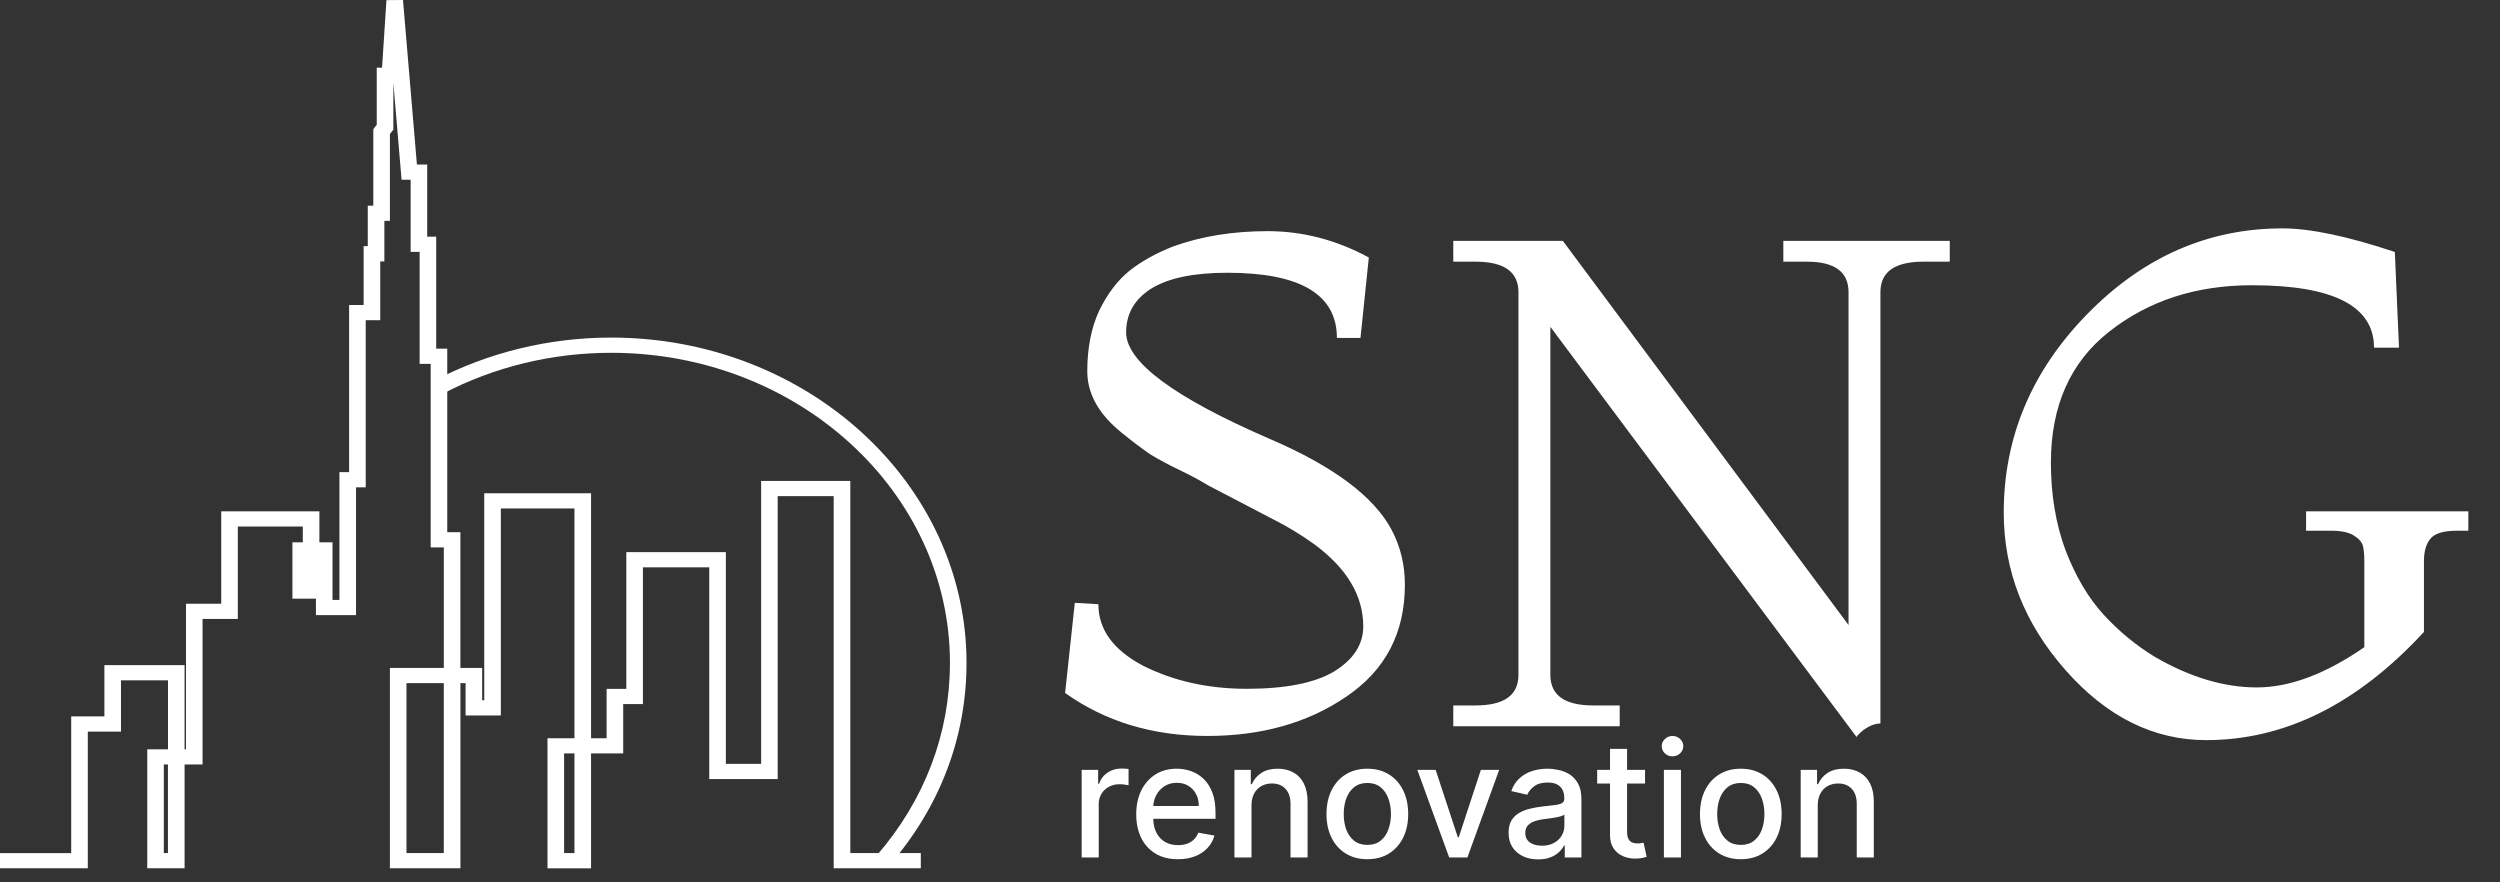
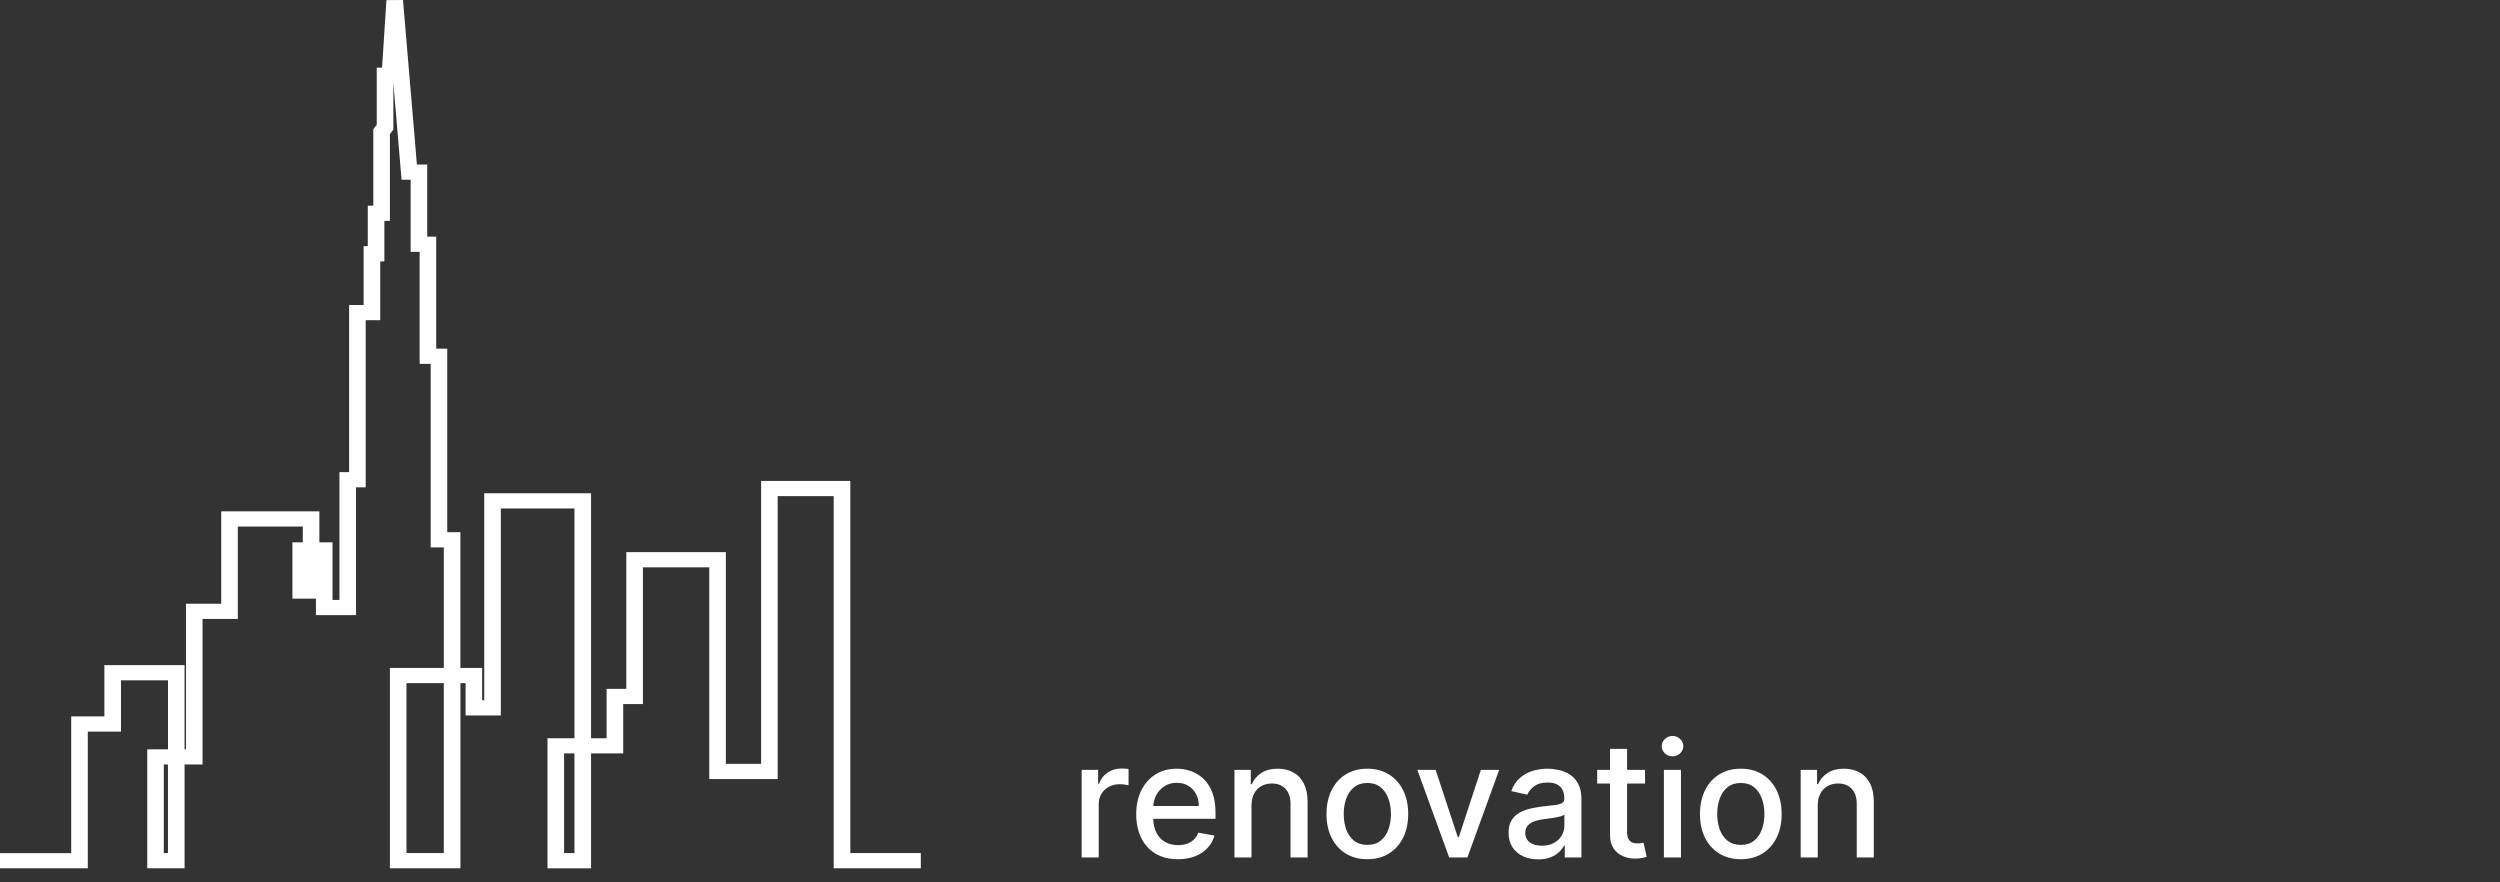
<svg xmlns="http://www.w3.org/2000/svg" width="102" height="36" viewBox="0 0 102 36" fill="none">
  <rect x="0" y="0" width="102" height="36" fill="#333333" stroke="none" />
-   <path d="M43.456 28.273L43.852 24.595L44.814 24.652C44.814 25.689 45.427 26.528 46.653 27.169C47.898 27.792 49.303 28.103 50.868 28.103C52.453 28.103 53.641 27.867 54.433 27.396C55.225 26.905 55.621 26.293 55.621 25.557C55.621 24.312 54.961 23.199 53.641 22.218C53.094 21.823 52.519 21.474 51.915 21.172C50.538 20.455 49.671 20.002 49.312 19.814C48.973 19.606 48.586 19.399 48.153 19.191C47.719 18.984 47.313 18.767 46.936 18.541C46.578 18.296 46.191 18.003 45.776 17.664C44.833 16.909 44.361 16.07 44.361 15.146C44.361 14.203 44.522 13.382 44.842 12.684C45.182 11.986 45.597 11.44 46.087 11.043C46.596 10.647 47.191 10.317 47.87 10.053C49.02 9.638 50.303 9.431 51.717 9.431C53.151 9.431 54.528 9.789 55.848 10.506L55.508 13.788H54.546C54.546 12.015 53.056 11.128 50.076 11.128C48.7 11.128 47.662 11.345 46.964 11.779C46.285 12.213 45.946 12.807 45.946 13.561C45.946 14.768 47.907 16.221 51.83 17.918C54.414 19.031 56.065 20.266 56.781 21.624C57.14 22.303 57.319 23.048 57.319 23.859C57.319 25.821 56.527 27.339 54.942 28.414C53.377 29.489 51.481 30.027 49.256 30.027C47.03 30.027 45.097 29.442 43.456 28.273ZM75.759 30.084L63.255 13.335V27.537C63.255 28.367 63.839 28.782 65.009 28.782H66.084V29.631H59.294V28.782H60.199C61.368 28.782 61.953 28.367 61.953 27.537V11.921C61.953 11.091 61.368 10.676 60.199 10.676H59.294V9.827H63.764L75.42 25.5V11.921C75.42 11.091 74.854 10.676 73.722 10.676H72.76V9.827H79.55V10.676H78.475C77.306 10.676 76.721 11.091 76.721 11.921V29.518C76.514 29.518 76.287 29.603 76.042 29.772C75.816 29.961 75.722 30.065 75.759 30.084ZM96.464 26.406V22.898C96.464 22.634 96.445 22.426 96.408 22.275C96.37 22.124 96.247 21.983 96.04 21.851C95.832 21.719 95.521 21.653 95.106 21.653H94.088V20.861H100.708V21.653H100.255C99.689 21.653 99.322 21.766 99.152 21.992C98.982 22.2 98.897 22.502 98.897 22.898V25.783C96.181 28.726 93.22 30.197 90.014 30.197C87.864 30.197 85.949 29.244 84.271 27.339C82.592 25.434 81.753 23.294 81.753 20.917C81.753 17.843 82.885 15.146 85.148 12.826C87.43 10.487 90.089 9.318 93.126 9.318C94.258 9.318 95.785 9.638 97.709 10.28L97.879 14.184H96.86C96.86 12.486 95.201 11.638 91.881 11.638C89.599 11.638 87.656 12.269 86.053 13.533C84.469 14.778 83.677 16.56 83.677 18.88C83.677 20.182 83.875 21.37 84.271 22.445C84.686 23.52 85.204 24.397 85.827 25.076C86.449 25.755 87.147 26.33 87.92 26.802C89.354 27.632 90.74 28.047 92.079 28.047C93.418 28.047 94.88 27.5 96.464 26.406Z" fill="white" />
  <path d="M44.132 34.984V31.41H44.804V31.978H44.842C44.907 31.785 45.022 31.634 45.186 31.524C45.352 31.412 45.54 31.356 45.749 31.356C45.793 31.356 45.844 31.358 45.903 31.361C45.963 31.364 46.011 31.368 46.045 31.373V32.038C46.017 32.03 45.967 32.022 45.896 32.013C45.824 32.002 45.753 31.996 45.682 31.996C45.517 31.996 45.371 32.031 45.242 32.101C45.115 32.169 45.014 32.265 44.939 32.387C44.865 32.508 44.828 32.646 44.828 32.801V34.984H44.132ZM48.059 35.056C47.707 35.056 47.404 34.981 47.15 34.831C46.897 34.679 46.701 34.465 46.563 34.191C46.427 33.915 46.358 33.591 46.358 33.22C46.358 32.854 46.427 32.532 46.563 32.252C46.701 31.973 46.894 31.755 47.14 31.598C47.389 31.442 47.679 31.363 48.011 31.363C48.212 31.363 48.408 31.397 48.597 31.463C48.786 31.53 48.956 31.635 49.107 31.778C49.257 31.92 49.376 32.106 49.463 32.334C49.55 32.56 49.593 32.836 49.593 33.16V33.407H46.752V32.885H48.911C48.911 32.702 48.874 32.54 48.8 32.399C48.725 32.256 48.62 32.144 48.485 32.062C48.352 31.979 48.195 31.938 48.015 31.938C47.82 31.938 47.649 31.986 47.503 32.082C47.359 32.177 47.247 32.301 47.168 32.455C47.091 32.607 47.052 32.772 47.052 32.95V33.358C47.052 33.597 47.094 33.8 47.178 33.967C47.263 34.135 47.382 34.263 47.533 34.351C47.686 34.438 47.863 34.482 48.066 34.482C48.198 34.482 48.319 34.463 48.427 34.426C48.536 34.387 48.63 34.33 48.709 34.254C48.788 34.178 48.848 34.084 48.89 33.972L49.549 34.091C49.496 34.285 49.401 34.455 49.265 34.6C49.13 34.745 48.96 34.857 48.755 34.938C48.552 35.017 48.32 35.056 48.059 35.056ZM51.061 32.862V34.984H50.365V31.41H51.033V31.992H51.077C51.159 31.802 51.288 31.65 51.464 31.535C51.64 31.421 51.863 31.363 52.131 31.363C52.375 31.363 52.588 31.415 52.771 31.517C52.955 31.618 53.096 31.768 53.197 31.968C53.298 32.169 53.349 32.416 53.349 32.711V34.984H52.653V32.794C52.653 32.535 52.585 32.333 52.45 32.187C52.315 32.04 52.13 31.966 51.894 31.966C51.733 31.966 51.589 32.001 51.464 32.071C51.339 32.141 51.241 32.243 51.168 32.378C51.097 32.511 51.061 32.673 51.061 32.862ZM55.787 35.056C55.452 35.056 55.16 34.98 54.91 34.826C54.66 34.672 54.466 34.458 54.328 34.181C54.19 33.905 54.121 33.583 54.121 33.213C54.121 32.843 54.19 32.518 54.328 32.241C54.466 31.963 54.66 31.747 54.91 31.594C55.16 31.44 55.452 31.363 55.787 31.363C56.123 31.363 56.415 31.44 56.665 31.594C56.914 31.747 57.108 31.963 57.246 32.241C57.385 32.518 57.454 32.843 57.454 33.213C57.454 33.583 57.385 33.905 57.246 34.181C57.108 34.458 56.914 34.672 56.665 34.826C56.415 34.98 56.123 35.056 55.787 35.056ZM55.79 34.472C56.007 34.472 56.187 34.415 56.33 34.3C56.472 34.185 56.578 34.033 56.646 33.842C56.716 33.651 56.751 33.441 56.751 33.211C56.751 32.983 56.716 32.774 56.646 32.583C56.578 32.39 56.472 32.236 56.33 32.12C56.187 32.003 56.007 31.945 55.79 31.945C55.571 31.945 55.389 32.003 55.245 32.12C55.102 32.236 54.996 32.39 54.926 32.583C54.858 32.774 54.824 32.983 54.824 33.211C54.824 33.441 54.858 33.651 54.926 33.842C54.996 34.033 55.102 34.185 55.245 34.3C55.389 34.415 55.571 34.472 55.79 34.472ZM61.167 31.41L59.87 34.984H59.126L57.827 31.41H58.574L59.479 34.161H59.517L60.42 31.41H61.167ZM62.758 35.063C62.532 35.063 62.327 35.022 62.144 34.938C61.961 34.852 61.816 34.729 61.709 34.568C61.603 34.407 61.551 34.209 61.551 33.974C61.551 33.773 61.589 33.607 61.667 33.476C61.745 33.346 61.849 33.243 61.981 33.167C62.113 33.091 62.26 33.033 62.423 32.995C62.586 32.956 62.752 32.926 62.921 32.906C63.135 32.881 63.309 32.861 63.443 32.846C63.576 32.829 63.673 32.801 63.733 32.764C63.794 32.727 63.824 32.666 63.824 32.583V32.566C63.824 32.363 63.767 32.206 63.652 32.094C63.539 31.982 63.37 31.927 63.145 31.927C62.91 31.927 62.726 31.979 62.591 32.082C62.457 32.185 62.365 32.299 62.314 32.425L61.66 32.276C61.737 32.058 61.851 31.883 62 31.75C62.15 31.615 62.323 31.517 62.519 31.456C62.714 31.394 62.92 31.363 63.135 31.363C63.278 31.363 63.429 31.38 63.589 31.415C63.751 31.447 63.901 31.508 64.041 31.596C64.182 31.684 64.297 31.811 64.387 31.975C64.477 32.138 64.522 32.35 64.522 32.611V34.984H63.843V34.496H63.815C63.77 34.586 63.702 34.674 63.612 34.761C63.523 34.848 63.407 34.92 63.266 34.977C63.124 35.035 62.955 35.063 62.758 35.063ZM62.91 34.505C63.102 34.505 63.267 34.467 63.403 34.391C63.541 34.315 63.646 34.216 63.717 34.093C63.79 33.969 63.827 33.836 63.827 33.695V33.234C63.802 33.259 63.754 33.282 63.682 33.304C63.612 33.324 63.532 33.342 63.443 33.358C63.353 33.372 63.265 33.385 63.18 33.397C63.094 33.408 63.023 33.417 62.965 33.425C62.831 33.442 62.707 33.471 62.596 33.511C62.485 33.552 62.397 33.61 62.33 33.686C62.265 33.76 62.232 33.86 62.232 33.984C62.232 34.156 62.296 34.286 62.423 34.375C62.55 34.462 62.713 34.505 62.91 34.505ZM67.118 31.41V31.968H65.165V31.41H67.118ZM65.689 30.553H66.385V33.935C66.385 34.07 66.405 34.171 66.445 34.24C66.486 34.306 66.537 34.352 66.601 34.377C66.666 34.4 66.737 34.412 66.813 34.412C66.869 34.412 66.918 34.408 66.96 34.4C67.001 34.392 67.034 34.386 67.057 34.382L67.183 34.956C67.142 34.972 67.085 34.987 67.011 35.003C66.936 35.02 66.843 35.029 66.731 35.031C66.548 35.034 66.378 35.001 66.219 34.933C66.061 34.865 65.933 34.759 65.835 34.617C65.738 34.474 65.689 34.295 65.689 34.079V30.553ZM67.887 34.984V31.41H68.583V34.984H67.887ZM68.239 30.858C68.118 30.858 68.014 30.818 67.927 30.737C67.842 30.655 67.799 30.557 67.799 30.444C67.799 30.329 67.842 30.232 67.927 30.151C68.014 30.069 68.118 30.027 68.239 30.027C68.36 30.027 68.463 30.069 68.548 30.151C68.635 30.232 68.679 30.329 68.679 30.444C68.679 30.557 68.635 30.655 68.548 30.737C68.463 30.818 68.36 30.858 68.239 30.858ZM71.025 35.056C70.69 35.056 70.397 34.98 70.148 34.826C69.898 34.672 69.704 34.458 69.566 34.181C69.428 33.905 69.359 33.583 69.359 33.213C69.359 32.843 69.428 32.518 69.566 32.241C69.704 31.963 69.898 31.747 70.148 31.594C70.397 31.44 70.69 31.363 71.025 31.363C71.36 31.363 71.653 31.44 71.902 31.594C72.152 31.747 72.346 31.963 72.484 32.241C72.622 32.518 72.691 32.843 72.691 33.213C72.691 33.583 72.622 33.905 72.484 34.181C72.346 34.458 72.152 34.672 71.902 34.826C71.653 34.98 71.36 35.056 71.025 35.056ZM71.027 34.472C71.245 34.472 71.424 34.415 71.567 34.3C71.71 34.185 71.816 34.033 71.884 33.842C71.954 33.651 71.988 33.441 71.988 33.211C71.988 32.983 71.954 32.774 71.884 32.583C71.816 32.39 71.71 32.236 71.567 32.12C71.424 32.003 71.245 31.945 71.027 31.945C70.809 31.945 70.627 32.003 70.483 32.12C70.34 32.236 70.234 32.39 70.164 32.583C70.096 32.774 70.062 32.983 70.062 33.211C70.062 33.441 70.096 33.651 70.164 33.842C70.234 34.033 70.34 34.185 70.483 34.3C70.627 34.415 70.809 34.472 71.027 34.472ZM74.164 32.862V34.984H73.468V31.41H74.136V31.992H74.18C74.262 31.802 74.391 31.65 74.566 31.535C74.743 31.421 74.966 31.363 75.234 31.363C75.478 31.363 75.691 31.415 75.874 31.517C76.057 31.618 76.199 31.768 76.3 31.968C76.401 32.169 76.451 32.416 76.451 32.711V34.984H75.755V32.794C75.755 32.535 75.688 32.333 75.553 32.187C75.418 32.04 75.233 31.966 74.997 31.966C74.835 31.966 74.692 32.001 74.566 32.071C74.442 32.141 74.344 32.243 74.271 32.378C74.199 32.511 74.164 32.673 74.164 32.862Z" fill="white" />
  <path d="M37.569 35.426H34.015V20.243H31.73V31.786H28.938V23.148H26.231V28.726H25.427V30.74H24.115V35.427H22.338V30.12H23.438V20.746H20.434V29.19H18.996V27.873H18.785V35.426H15.908V27.253H18.108V22.334H17.572V14.846H17.121V10.276H16.754V7.332H16.384L16.049 3.382V5.288L15.908 5.469V9.011H15.682V10.664H15.514V13.065H14.921V19.882H14.526V25.098H12.89V24.427H11.931V22.128H12.354V21.483H9.703V25.253H8.264V31.191H7.531V35.426H6.008V30.572H6.854V27.757H4.936V29.849H3.582V35.426H0V34.807H2.905V29.229H4.259V27.137H7.531V30.572H7.588V24.633H9.026V20.863H13.031V22.128H13.567V24.478H13.849V19.262H14.244V12.444H14.836V10.043H15.005V8.39H15.231V5.27L15.371 5.089V2.761H15.588L15.767 0.005L16.442 0L17.01 6.712H17.43V9.656H17.797V14.227H18.248V21.715H18.784V27.253H19.672V28.57H19.757V20.126H24.115V30.12H24.75V28.106H25.554V22.528H29.615V31.165H31.054V19.623H34.693V34.806H37.569V35.426H37.569ZM23.015 34.806H23.438V30.739H23.015V34.806ZM16.584 34.806H18.107V27.873H16.584V34.806ZM6.684 34.806H6.852V31.191H6.684V34.806Z" fill="white" />
-   <path d="M36.281 35.311L35.752 34.925C37.718 32.665 38.758 29.941 38.758 27.046C38.758 20.069 32.558 14.394 24.936 14.394C22.527 14.394 20.155 14.97 18.077 16.06L17.74 15.521C19.922 14.378 22.41 13.773 24.936 13.773C32.931 13.773 39.434 19.727 39.434 27.046C39.434 30.083 38.344 32.941 36.281 35.311Z" fill="white" />
</svg>